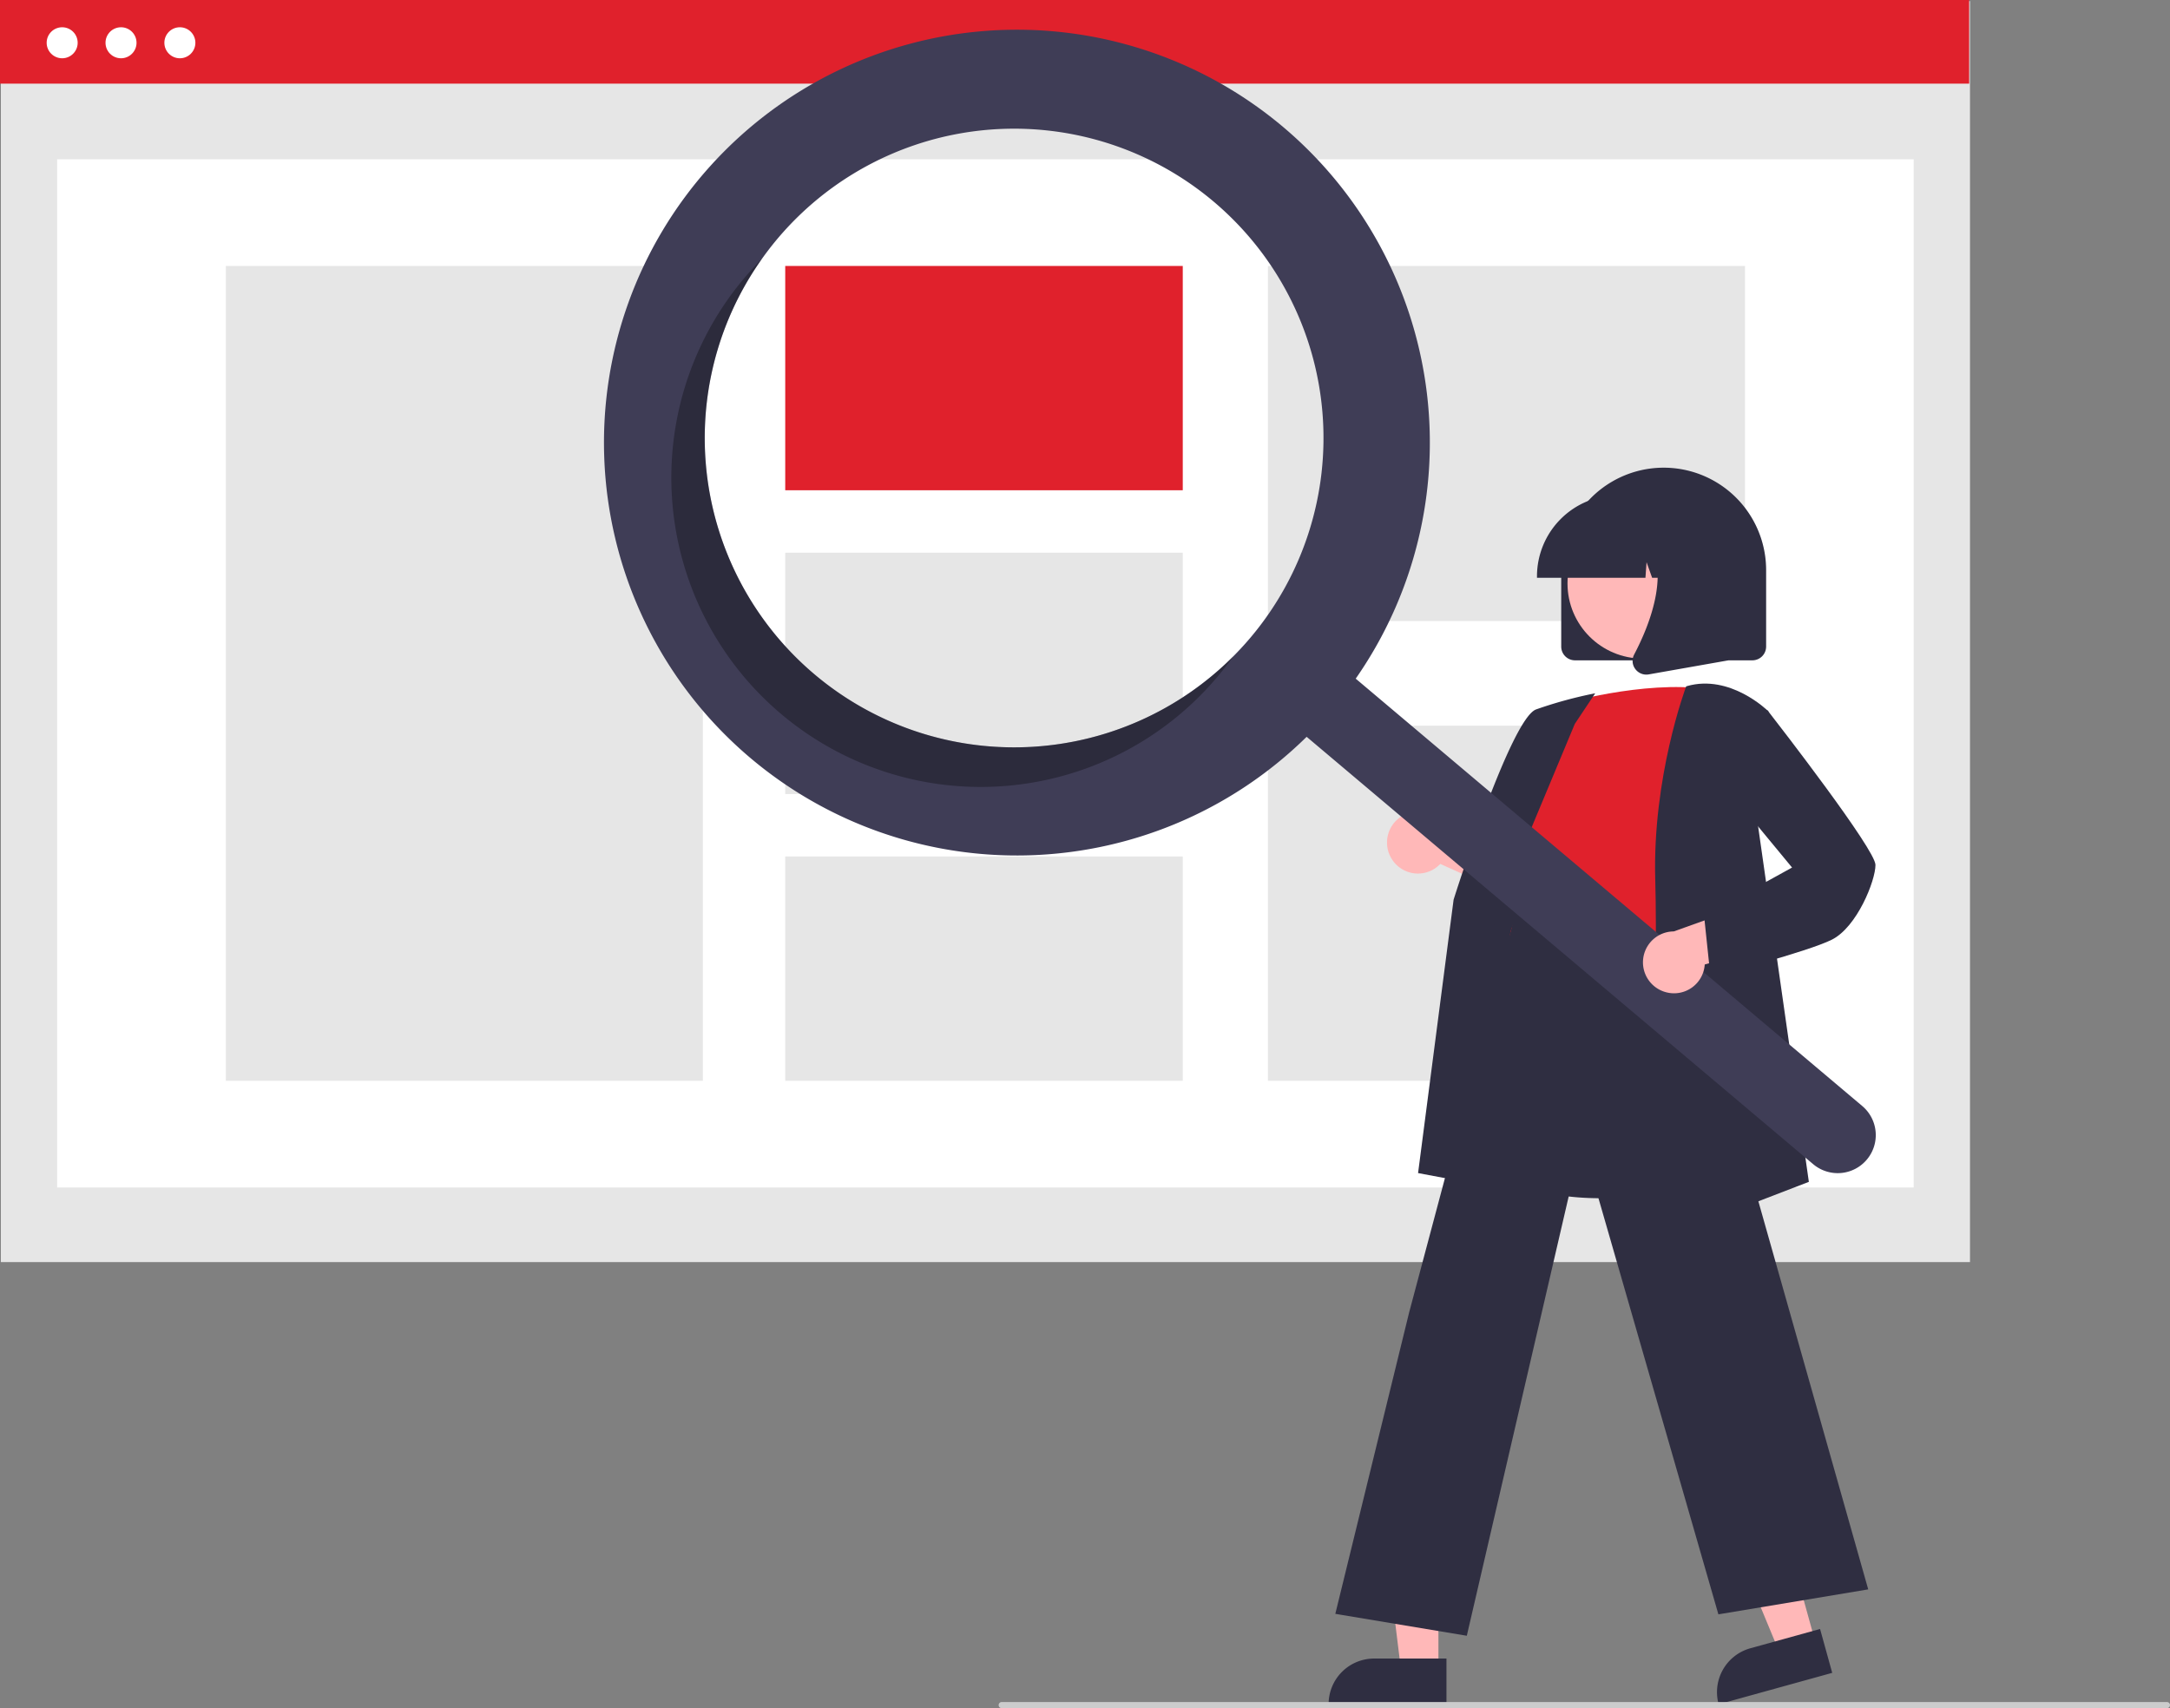
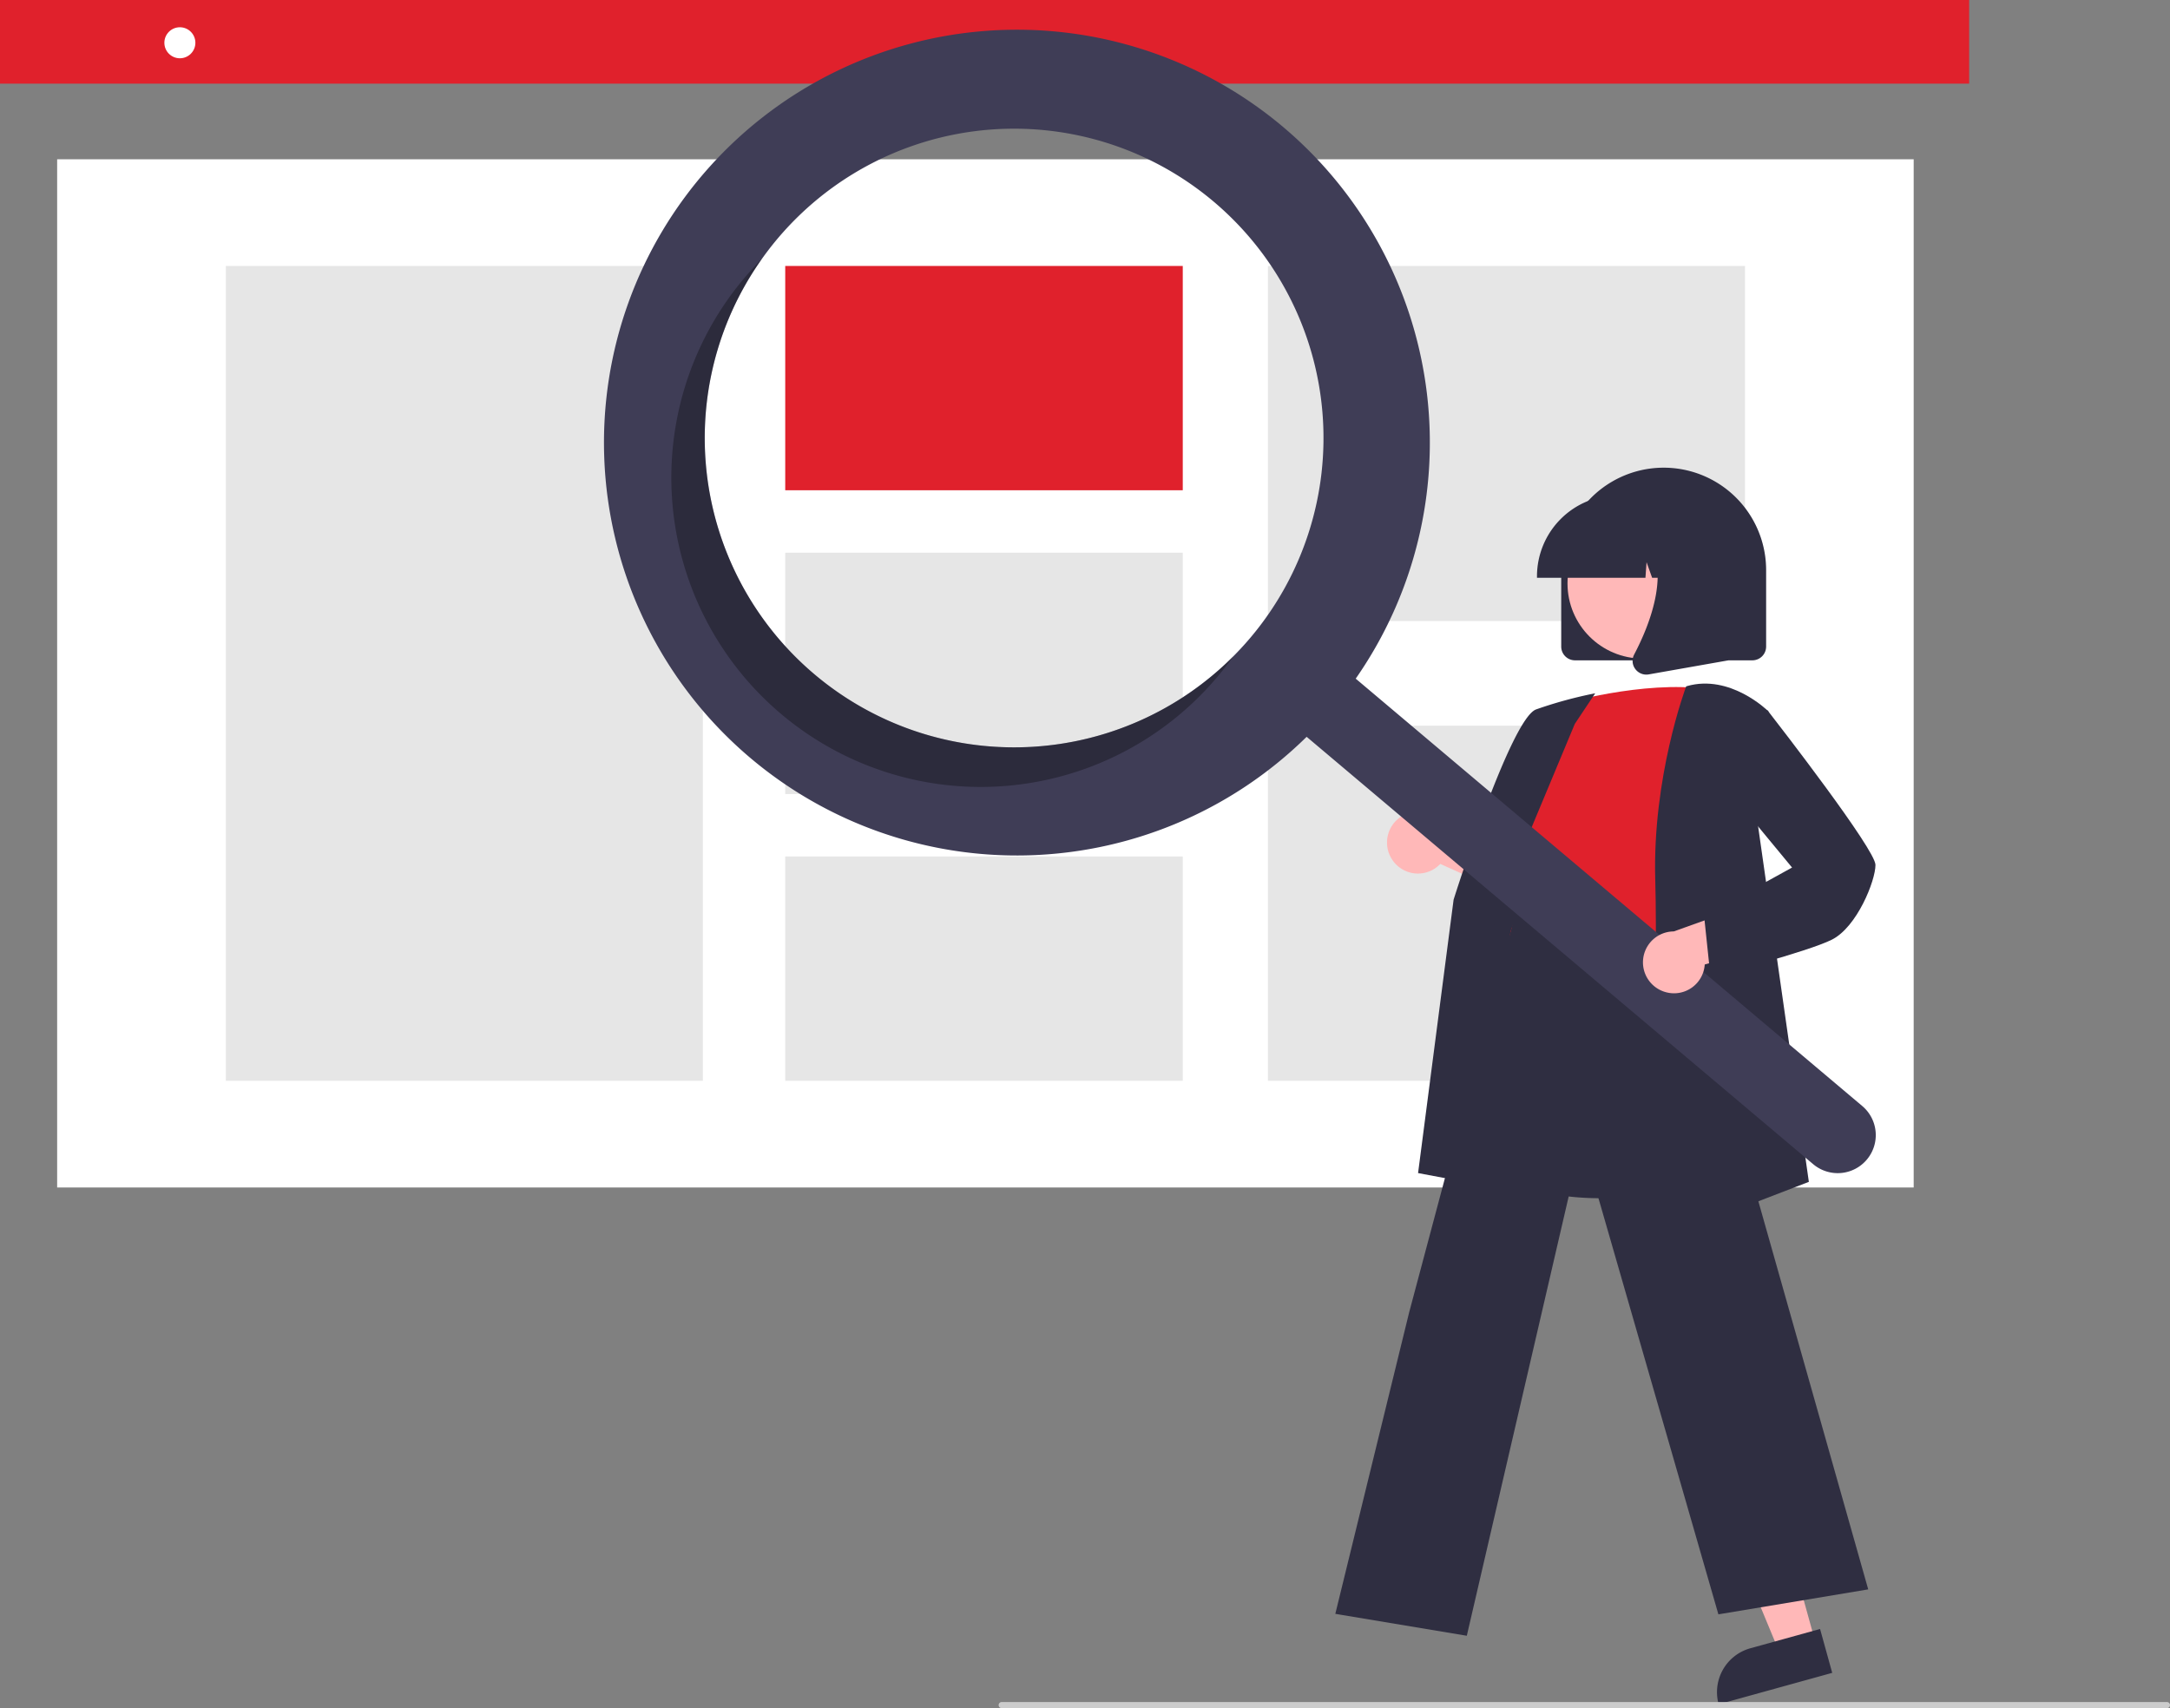
<svg xmlns="http://www.w3.org/2000/svg" width="709.533" height="558.594" viewBox="0 0 709.533 558.594" role="img" artist="Katerina Limpitsouni" source="https://undraw.co/">
  <rect x="0" y="0" width="709.533" height="558.594" fill="#808080" stroke="none" />
-   <rect x="0.275" y="0.365" width="643.862" height="412.358" fill="#e6e6e6" />
  <rect x="18.686" y="52.085" width="607.039" height="336.243" fill="#fff" />
  <rect width="643.862" height="27.354" fill="#E0212C" />
-   <circle cx="20.327" cy="13.985" r="5.07" fill="#fff" />
-   <circle cx="39.571" cy="13.985" r="5.07" fill="#fff" />
  <circle cx="58.814" cy="13.985" r="5.07" fill="#fff" />
  <rect x="73.844" y="86.973" width="155.981" height="266.467" fill="#e6e6e6" />
  <rect x="256.75" y="86.973" width="129.984" height="73.348" fill="#E0212C" />
  <rect x="256.75" y="180.747" width="129.984" height="78.919" fill="#e6e6e6" />
  <rect x="256.75" y="280.092" width="129.984" height="73.348" fill="#e6e6e6" />
  <rect x="414.587" y="86.973" width="155.981" height="116.125" fill="#e6e6e6" />
  <rect x="414.587" y="237.315" width="155.981" height="116.125" fill="#e6e6e6" />
  <path d="M755.712,382.143v-25a33.5,33.5,0,1,1,67,0v25a4.505,4.505,0,0,1-4.5,4.5h-58A4.505,4.505,0,0,1,755.712,382.143Z" transform="translate(-245.234 -170.703)" fill="#2f2e41" />
  <polygon points="593.514 536.786 581.698 540.056 563.462 496.038 580.901 491.212 593.514 536.786" fill="#ffb8b8" />
  <path d="M819.385,708.282h23.644a0,0,0,0,1,0,0v14.887a0,0,0,0,1,0,0H804.498a0,0,0,0,1,0,0v0A14.887,14.887,0,0,1,819.385,708.282Z" transform="translate(-406.293 74.945) rotate(-15.47)" fill="#2f2e41" />
-   <polygon points="470.328 545.875 458.068 545.875 452.235 498.587 470.33 498.587 470.328 545.875" fill="#ffb8b8" />
-   <path d="M449.311,542.372h23.644a0,0,0,0,1,0,0v14.887a0,0,0,0,1,0,0H434.424a0,0,0,0,1,0,0v0A14.887,14.887,0,0,1,449.311,542.372Z" fill="#2f2e41" />
  <path d="M700.778,452.301a10.056,10.056,0,0,0,15.392.917l32.59,14.658L745.796,449.545l-30.494-11.109a10.11,10.11,0,0,0-14.524,13.865Z" transform="translate(-245.234 -170.703)" fill="#ffb8b8" />
  <path d="M768.492,562.539c-10.239,0-20.839-1.525-29.749-6.062a38.416,38.416,0,0,1-19.709-23.565c-4.642-14.699,1.211-29.14,6.871-43.105,3.508-8.654,6.821-16.827,7.68-24.884l.3-2.86c1.339-12.848,2.495-23.943,8.897-28.105,3.318-2.157,7.78-2.28,13.641-.377l55.045,17.881-2.024,104.49-.334.112C808.823,556.161,789.418,562.539,768.492,562.539Z" transform="translate(-245.234 -170.703)" fill="#2f2e41" />
  <path d="M755.462,401.051s27-8,48-5c0,0-12,66-8,88s-69.5,8.5-54.5-12.5l5-25s-10-10-1-22Z" transform="translate(-245.234 -170.703)" fill="#E0212C" />
  <path d="M742.182,560.558l-33.276-6.239,11.618-89.407c.781-2.496,18.778-59.143,26.952-62.208a139.517,139.517,0,0,1,18.166-5.047l1.184-.237-6.672,10.009-26.564,63.654Z" transform="translate(-245.234 -170.703)" fill="#2f2e41" />
  <path d="M724.843,705.622l-42.995-7.166,24.128-98.524,35.903-134.737.354,2.393c.028.178,3.382,17.78,53.151,9.97l.438-.068.121.426,60.152,212.538-48.99,8.165L762.422,543.551Z" transform="translate(-245.234 -170.703)" fill="#2f2e41" />
  <path d="M784.436,577.29l.027-.756c.03-.84,2.988-84.373,2-117.967-.991-33.709,9.922-62.901,10.032-63.192l.089-.234.241-.069c14.12-4.034,26.369,8.005,26.491,8.127l.172.172-4.021,33.176,17.216,120.642Z" transform="translate(-245.234 -170.703)" fill="#2f2e41" />
  <circle cx="537.095" cy="190.797" r="24.561" fill="#ffb8b8" />
  <path d="M747.787,359.143a26.53,26.53,0,0,1,26.5-26.5h5a26.53,26.53,0,0,1,26.5,26.5v.5H795.22l-3.604-10.092-.721,10.092h-5.461l-1.818-5.092-.364,5.092H747.787Z" transform="translate(-245.234 -170.703)" fill="#2f2e41" />
  <path d="M779.911,389.454a4.433,4.433,0,0,1-.352-4.707c5.299-10.078,12.717-28.7,2.87-40.185l-.708-.825h28.587V386.658l-25.969,4.582a4.596,4.596,0,0,1-.796.07A4.482,4.482,0,0,1,779.911,389.454Z" transform="translate(-245.234 -170.703)" fill="#2f2e41" />
  <path d="M664.814,212.249a135.02,135.02,0,1,0,7.655,199.403L838.087,551.4a12.442,12.442,0,0,0,16.066-19.003l-.018-.015L688.516,392.634A135.027,135.027,0,0,0,664.814,212.249ZM654.137,379.177a101.158,101.158,0,1,1-12.077-142.548l0,0A101.158,101.158,0,0,1,654.137,379.177Z" transform="translate(-245.234 -170.703)" fill="#3f3d56" />
  <path d="M511.589,391.254a101.163,101.163,0,0,1-17.166-135.989q-2.901,2.922-5.609,6.12A101.158,101.158,0,1,0,643.438,391.856q2.702-3.202,5.089-6.559A101.163,101.163,0,0,1,511.589,391.254Z" transform="translate(-245.234 -170.703)" opacity="0.3" style="isolation:isolate" />
  <path d="M790.214,495.239a10.056,10.056,0,0,0,12.424-9.133l34.433-9.557L823.074,464.346l-30.552,10.947A10.11,10.11,0,0,0,790.214,495.239Z" transform="translate(-245.234 -170.703)" fill="#ffb8b8" />
  <path d="M804.526,490.18,802.43,470.274l28.762-15.869-18.752-22.7L815.5,406.205l7.62-3.266.237.305c3.593,4.62,35.105,45.281,35.105,50.307,0,5.163-6.029,20.323-14.276,24.447-7.956,3.978-37.831,11.709-39.099,12.037Z" transform="translate(-245.234 -170.703)" fill="#2f2e41" />
  <path d="M953.766,729.297h-381a1,1,0,1,1,0-2h381a1,1,0,0,1,0,2Z" transform="translate(-245.234 -170.703)" fill="#ccc" />
</svg>